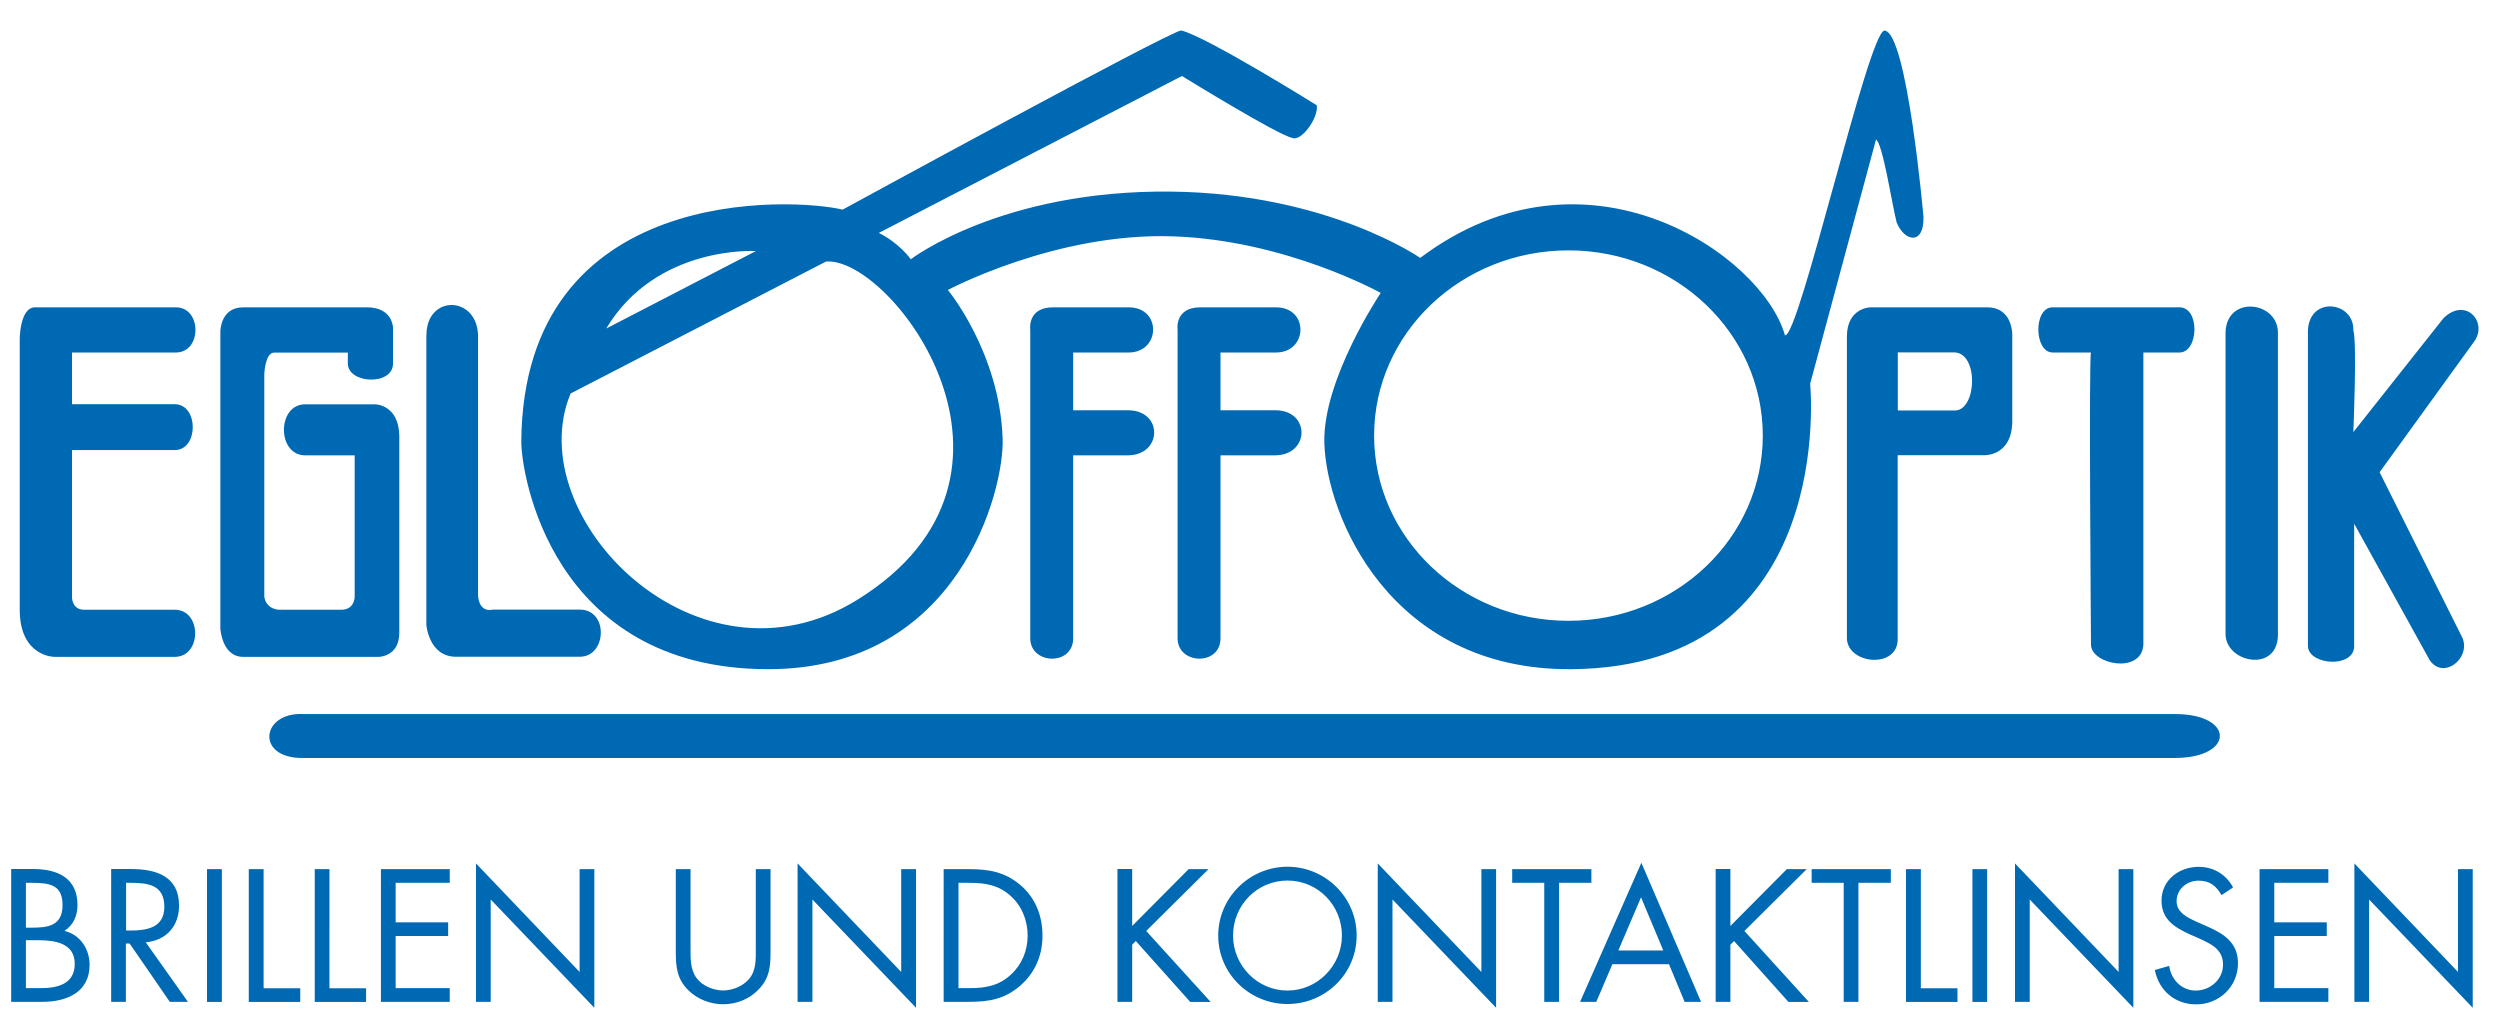
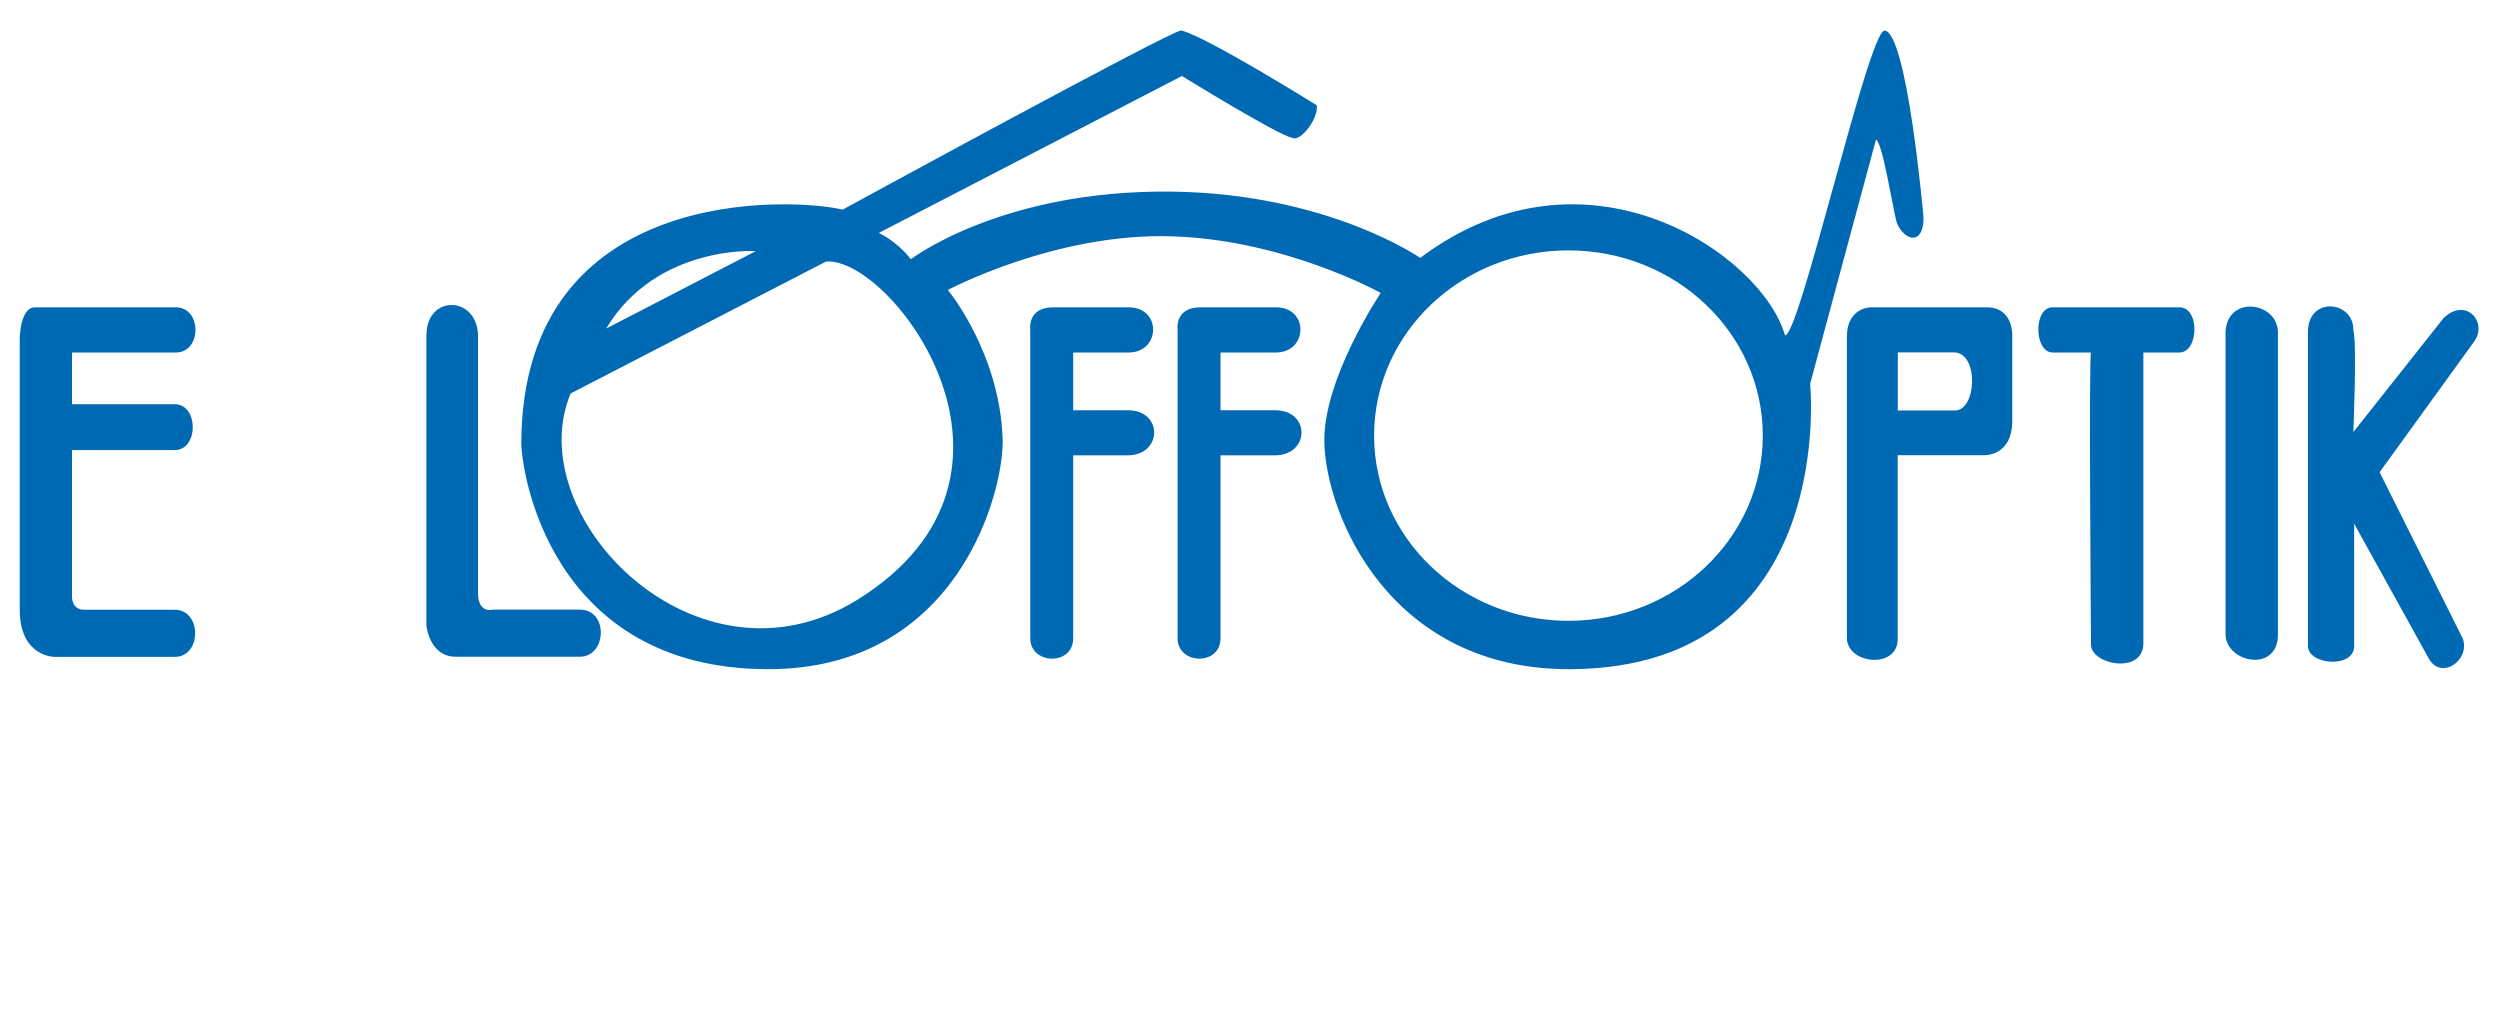
<svg xmlns="http://www.w3.org/2000/svg" xmlns:xlink="http://www.w3.org/1999/xlink" id="Ebene_1" x="0px" y="0px" viewBox="0 0 219.07 89.89" style="enable-background:new 0 0 219.07 89.89;" xml:space="preserve">
  <style type="text/css">	.st0{clip-path:url(#SVGID_00000177471417137188818760000006079821155302840219_);fill:#0069B4;}</style>
  <g>
    <defs>
      <rect id="SVGID_1_" x="0.98" y="2.68" width="216.21" height="85.63" />
    </defs>
    <clipPath id="SVGID_00000066500095077927812510000007778230865952986034_">
      <use xlink:href="#SVGID_1_" style="overflow:visible;" />
    </clipPath>
    <path style="clip-path:url(#SVGID_00000066500095077927812510000007778230865952986034_);fill:#0069B4;" d="M3.07,26.93h12.34  c2.29,0,2.29,3.96,0,3.96h-9.1v4.53h9c2.11,0,2.11,4.02,0,4.02h-9v12.92c0,0,0,1.07,1.05,1.07h7.95c2.39,0,2.39,4.13,0,4.13H4.76  c0,0-3.03,0-3.03-4.13V29.78C1.72,29.78,1.72,26.93,3.07,26.93" />
-     <path style="clip-path:url(#SVGID_00000066500095077927812510000007778230865952986034_);fill:#0069B4;" d="M21.31,26.93h10.84  c2.29,0,2.29,1.81,2.29,1.81v3.11c0,1.98-3.96,1.79-3.96,0v-0.95h-6.46c-0.79,0-0.86,1.87-0.86,1.87v19.53  c0.19,1.13,1.29,1.13,1.29,1.13h5.46c1.17,0,1.17-1.13,1.17-1.13v-12.4h-4.34c-2.48,0-2.48-4.47,0-4.47h6.13c0,0,2.06,0,2.12,2.74  v17.28c0,2.11-1.81,2.11-1.81,2.11H21.31c-1.87,0-2-2.48-2-2.48V29.04C19.31,29.04,19.31,26.93,21.31,26.93" />
    <path style="clip-path:url(#SVGID_00000066500095077927812510000007778230865952986034_);fill:#0069B4;" d="M37.37,29.36  c0-3.54,4.4-3.48,4.52,0v22.81c0.11,1.61,1.29,1.25,1.29,1.25h7.63c2.54,0,2.36,4.13,0,4.13H39.95c-2.36,0-2.59-2.78-2.59-2.78  V29.36z" />
    <path style="clip-path:url(#SVGID_00000066500095077927812510000007778230865952986034_);fill:#0069B4;" d="M92.29,26.93h6.61  c2.92,0,2.8,3.96,0,3.96h-4.86v5.06h4.77c3.14-0.02,3.07,3.95,0,3.95h-4.77v16.05c-0.02,2.42-3.75,2.29-3.76,0V28.88  C90.28,28.88,89.99,26.93,92.29,26.93" />
    <path style="clip-path:url(#SVGID_00000066500095077927812510000007778230865952986034_);fill:#0069B4;" d="M105.2,26.93h6.61  c2.92,0,2.8,3.96,0,3.96h-4.86v5.06h4.77c3.14-0.02,3.07,3.95,0,3.95h-4.77v16.05c-0.02,2.42-3.75,2.29-3.76,0V28.88  C103.19,28.88,102.9,26.93,105.2,26.93" />
    <path style="clip-path:url(#SVGID_00000066500095077927812510000007778230865952986034_);fill:#0069B4;" d="M179.86,26.93h11.12  c1.82,0,1.69,3.96,0,3.96h-3.16v25.59c-0.13,2.63-4.59,1.76-4.59,0c0,0-0.2-25.59,0-25.59h-3.36  C178.23,30.88,178.17,26.93,179.86,26.93" />
    <path style="clip-path:url(#SVGID_00000066500095077927812510000007778230865952986034_);fill:#0069B4;" d="M195.02,29.09  c0.13-3.23,4.52-2.69,4.59,0v26.52c0,3.36-4.52,2.49-4.59,0V29.09z" />
    <path style="clip-path:url(#SVGID_00000066500095077927812510000007778230865952986034_);fill:#0069B4;" d="M202.24,28.95  c0.13-3.03,4.05-2.56,3.98,0c0.33,1.02,0,8.91,0,8.91l7.9-9.98c1.94-1.89,3.9,0.34,2.7,2.03l-8.3,11.47l7.28,14.56  c0.69,1.82-1.74,3.65-2.9,1.89l-6.61-11.94v10.78c-0.07,1.89-3.92,1.62-4.05,0V28.95z" />
-     <path style="clip-path:url(#SVGID_00000066500095077927812510000007778230865952986034_);fill:#0069B4;" d="M26.57,62.57h164.07  c5.19,0.03,5.16,3.81,0,3.85H26.57C22.36,66.48,22.87,62.39,26.57,62.57" />
    <path style="clip-path:url(#SVGID_00000066500095077927812510000007778230865952986034_);fill:#0069B4;" d="M154.47,38.17  c0,8.96-7.62,16.23-17.03,16.23c-9.4,0-17.03-7.27-17.03-16.23c0-8.96,7.62-16.23,17.03-16.23  C146.84,21.94,154.47,29.2,154.47,38.17 M75.14,52.55C61.1,61.26,45.51,45.3,50,34.48l22.38-11.56  C78.07,22.45,92.73,41.63,75.14,52.55 M66.24,22l-13.12,6.79C57.52,21.45,66.24,22,66.24,22 M168.55,18.99  c0,0-1.43-16.21-3.42-16.31c-1.42,0.1-7.49,27.01-8.72,26.7c-1.98-7.03-17.38-17.73-31.96-6.78c0,0-8.1-5.65-21.81-5.81  c-14.89-0.17-22.83,5.93-22.83,5.93s-0.96-1.39-2.8-2.31l26.56-13.75c0,0,8.5,5.24,9.67,5.42c0.71,0.38,2.3-1.66,2.15-2.85  c0,0-9.7-6.05-11.89-6.56c-1.07,0.1-29.66,15.7-29.66,15.7c-4.22-1.02-27.98-2.4-28.16,20.32c-0.02,2.71,2.58,19.89,21.55,19.95  c16.81,0.05,20.78-15.71,20.63-20.19c-0.26-7.57-4.8-13.04-4.8-13.04s9.44-5.04,19.68-4.7c9.93,0.32,18.25,4.96,18.25,4.96  s-5.1,7.59-4.94,13.15c0.17,6.32,5.75,19.97,21.71,19.82c23.34-0.22,20.86-25.01,20.86-25.01l5.77-21.4  c0.58,0.29,1.4,5.64,1.81,7.27C166.92,21.23,168.62,21.48,168.55,18.99" />
    <path style="clip-path:url(#SVGID_00000066500095077927812510000007778230865952986034_);fill:#0069B4;" d="M171.22,35.97h-4.92  v-5.09h4.92C173.44,30.88,173.24,36.1,171.22,35.97 M174.11,26.93h-10.18c0,0-2.09,0-2.09,2.57v26.45c0.07,2.29,4.52,2.69,4.45,0  V39.89h7.55c0,0,2.43,0.13,2.49-2.9v-7.5C176.34,29.49,176.47,26.93,174.11,26.93" />
-     <path style="clip-path:url(#SVGID_00000066500095077927812510000007778230865952986034_);fill:#0069B4;" d="M206.31,87.79h1.29  v-8.97l9.08,9.49V76.16h-1.29v9.01l-9.08-9.51V87.79z M198,87.79h6.03v-1.2h-4.74v-4.57h4.6v-1.2h-4.6v-3.46h4.74v-1.2H198V87.79z   M195.68,77.76c-0.62-1.14-1.71-1.8-3.01-1.8c-1.73,0-3.26,1.16-3.26,2.96c0,1.67,1.17,2.36,2.53,2.98l0.71,0.31  c1.08,0.49,2.15,0.96,2.15,2.32c0,1.31-1.14,2.27-2.39,2.27c-1.25,0-2.16-0.97-2.33-2.16l-1.26,0.36c0.37,1.81,1.76,3.01,3.63,3.01  c2.02,0,3.66-1.56,3.66-3.6c0-1.85-1.28-2.61-2.79-3.27l-0.77-0.34c-0.79-0.35-1.82-0.82-1.82-1.82c0-1.07,0.9-1.81,1.93-1.81  c0.99,0,1.54,0.46,2.01,1.27L195.68,77.76z M176.57,87.79h1.29v-8.97l9.08,9.49V76.16h-1.29v9.01l-9.08-9.51V87.79z M174.13,76.16  h-1.29v11.64h1.29V76.16z M168.31,76.16h-1.29v11.64h4.51v-1.2h-3.21V76.16z M162.85,77.36h2.84v-1.2h-6.94v1.2h2.81v10.43h1.29  V77.36z M151.63,81.14v-4.99h-1.29v11.64h1.29v-5.01l0.32-0.32l4.77,5.34h1.79l-5.65-6.22l5.46-5.42h-1.74L151.63,81.14z   M145.75,83.29h-3.94l1.99-4.66L145.75,83.29z M146.25,84.49l1.37,3.3h1.44l-5.23-12.19l-5.37,12.19h1.42l1.41-3.3H146.25z   M136.61,77.36h2.84v-1.2h-6.94v1.2h2.81v10.43h1.3V77.36z M120.73,87.79h1.29v-8.97l9.08,9.49V76.16h-1.29v9.01l-9.08-9.51V87.79z   M112.82,77.16c2.67,0,4.77,2.18,4.77,4.82c0,2.62-2.13,4.82-4.77,4.82s-4.77-2.19-4.77-4.82  C108.05,79.33,110.15,77.16,112.82,77.16 M112.82,75.95c-3.32,0-6.07,2.7-6.07,6.03c0,3.35,2.75,6,6.07,6s6.06-2.65,6.06-6  C118.89,78.65,116.14,75.95,112.82,75.95 M99.21,81.14v-4.99h-1.29v11.64h1.29v-5.01l0.32-0.32l4.77,5.34h1.79l-5.65-6.22  l5.46-5.42h-1.74L99.21,81.14z M83.99,86.59v-9.23h0.94c1.38,0,2.55,0.18,3.61,1.13c1,0.88,1.51,2.16,1.51,3.49  c0,1.3-0.49,2.52-1.45,3.41c-1.07,1-2.25,1.2-3.68,1.2H83.99z M82.69,87.79h2.16c1.82,0,3.21-0.23,4.6-1.46  c1.28-1.14,1.9-2.64,1.9-4.34c0-1.73-0.6-3.29-1.93-4.43c-1.38-1.17-2.79-1.4-4.54-1.4h-2.19V87.79z M69.9,87.79h1.29v-8.97  l9.08,9.49V76.16h-1.3v9.01l-9.08-9.51V87.79z M60.51,76.16h-1.29v7.29c0,1.33,0.12,2.39,1.14,3.36c0.79,0.77,1.91,1.19,3.01,1.19  c1.17,0,2.33-0.46,3.13-1.32c0.92-0.96,1.02-1.96,1.02-3.23v-7.29h-1.29v6.93c0,0.91,0.05,1.93-0.57,2.67  c-0.54,0.65-1.45,1.03-2.29,1.03c-0.85,0-1.84-0.4-2.35-1.11c-0.54-0.74-0.51-1.73-0.51-2.59V76.16z M41.7,87.79h1.3v-8.97  l9.08,9.49V76.16h-1.29v9.01l-9.08-9.51V87.79z M33.38,87.79h6.03v-1.2h-4.74v-4.57h4.6v-1.2h-4.6v-3.46h4.74v-1.2h-6.03V87.79z   M28.88,76.16h-1.3v11.64h4.5v-1.2h-3.21V76.16z M23.09,76.16H21.8v11.64h4.51v-1.2h-3.21V76.16z M19.44,76.16h-1.3v11.64h1.3  V76.16z M11.04,82.68h0.32l3.52,5.11h1.59l-3.7-5.22c1.79-0.15,2.92-1.42,2.92-3.21c0-2.62-2.05-3.21-4.26-3.21H9.74v11.64h1.29  V82.68z M11.04,77.36h0.39c1.56,0,2.97,0.18,2.97,2.1c0,1.81-1.48,2.08-2.95,2.08h-0.4V77.36z M2.27,77.36h0.51  c1.59,0,2.7,0.18,2.7,1.95c0,1.81-1.25,1.98-2.72,1.98H2.27V77.36z M0.98,87.79h2.7c2.3,0,4.17-0.92,4.17-3.24  c0-1.39-0.82-2.64-2.2-2.98c0.79-0.52,1.14-1.33,1.14-2.27c0-2.38-1.77-3.15-3.89-3.15H0.98V87.79z M2.27,82.39H3.4  c1.42,0,3.15,0.26,3.15,2.07c0,1.78-1.53,2.13-2.98,2.13h-1.3V82.39z" />
  </g>
</svg>